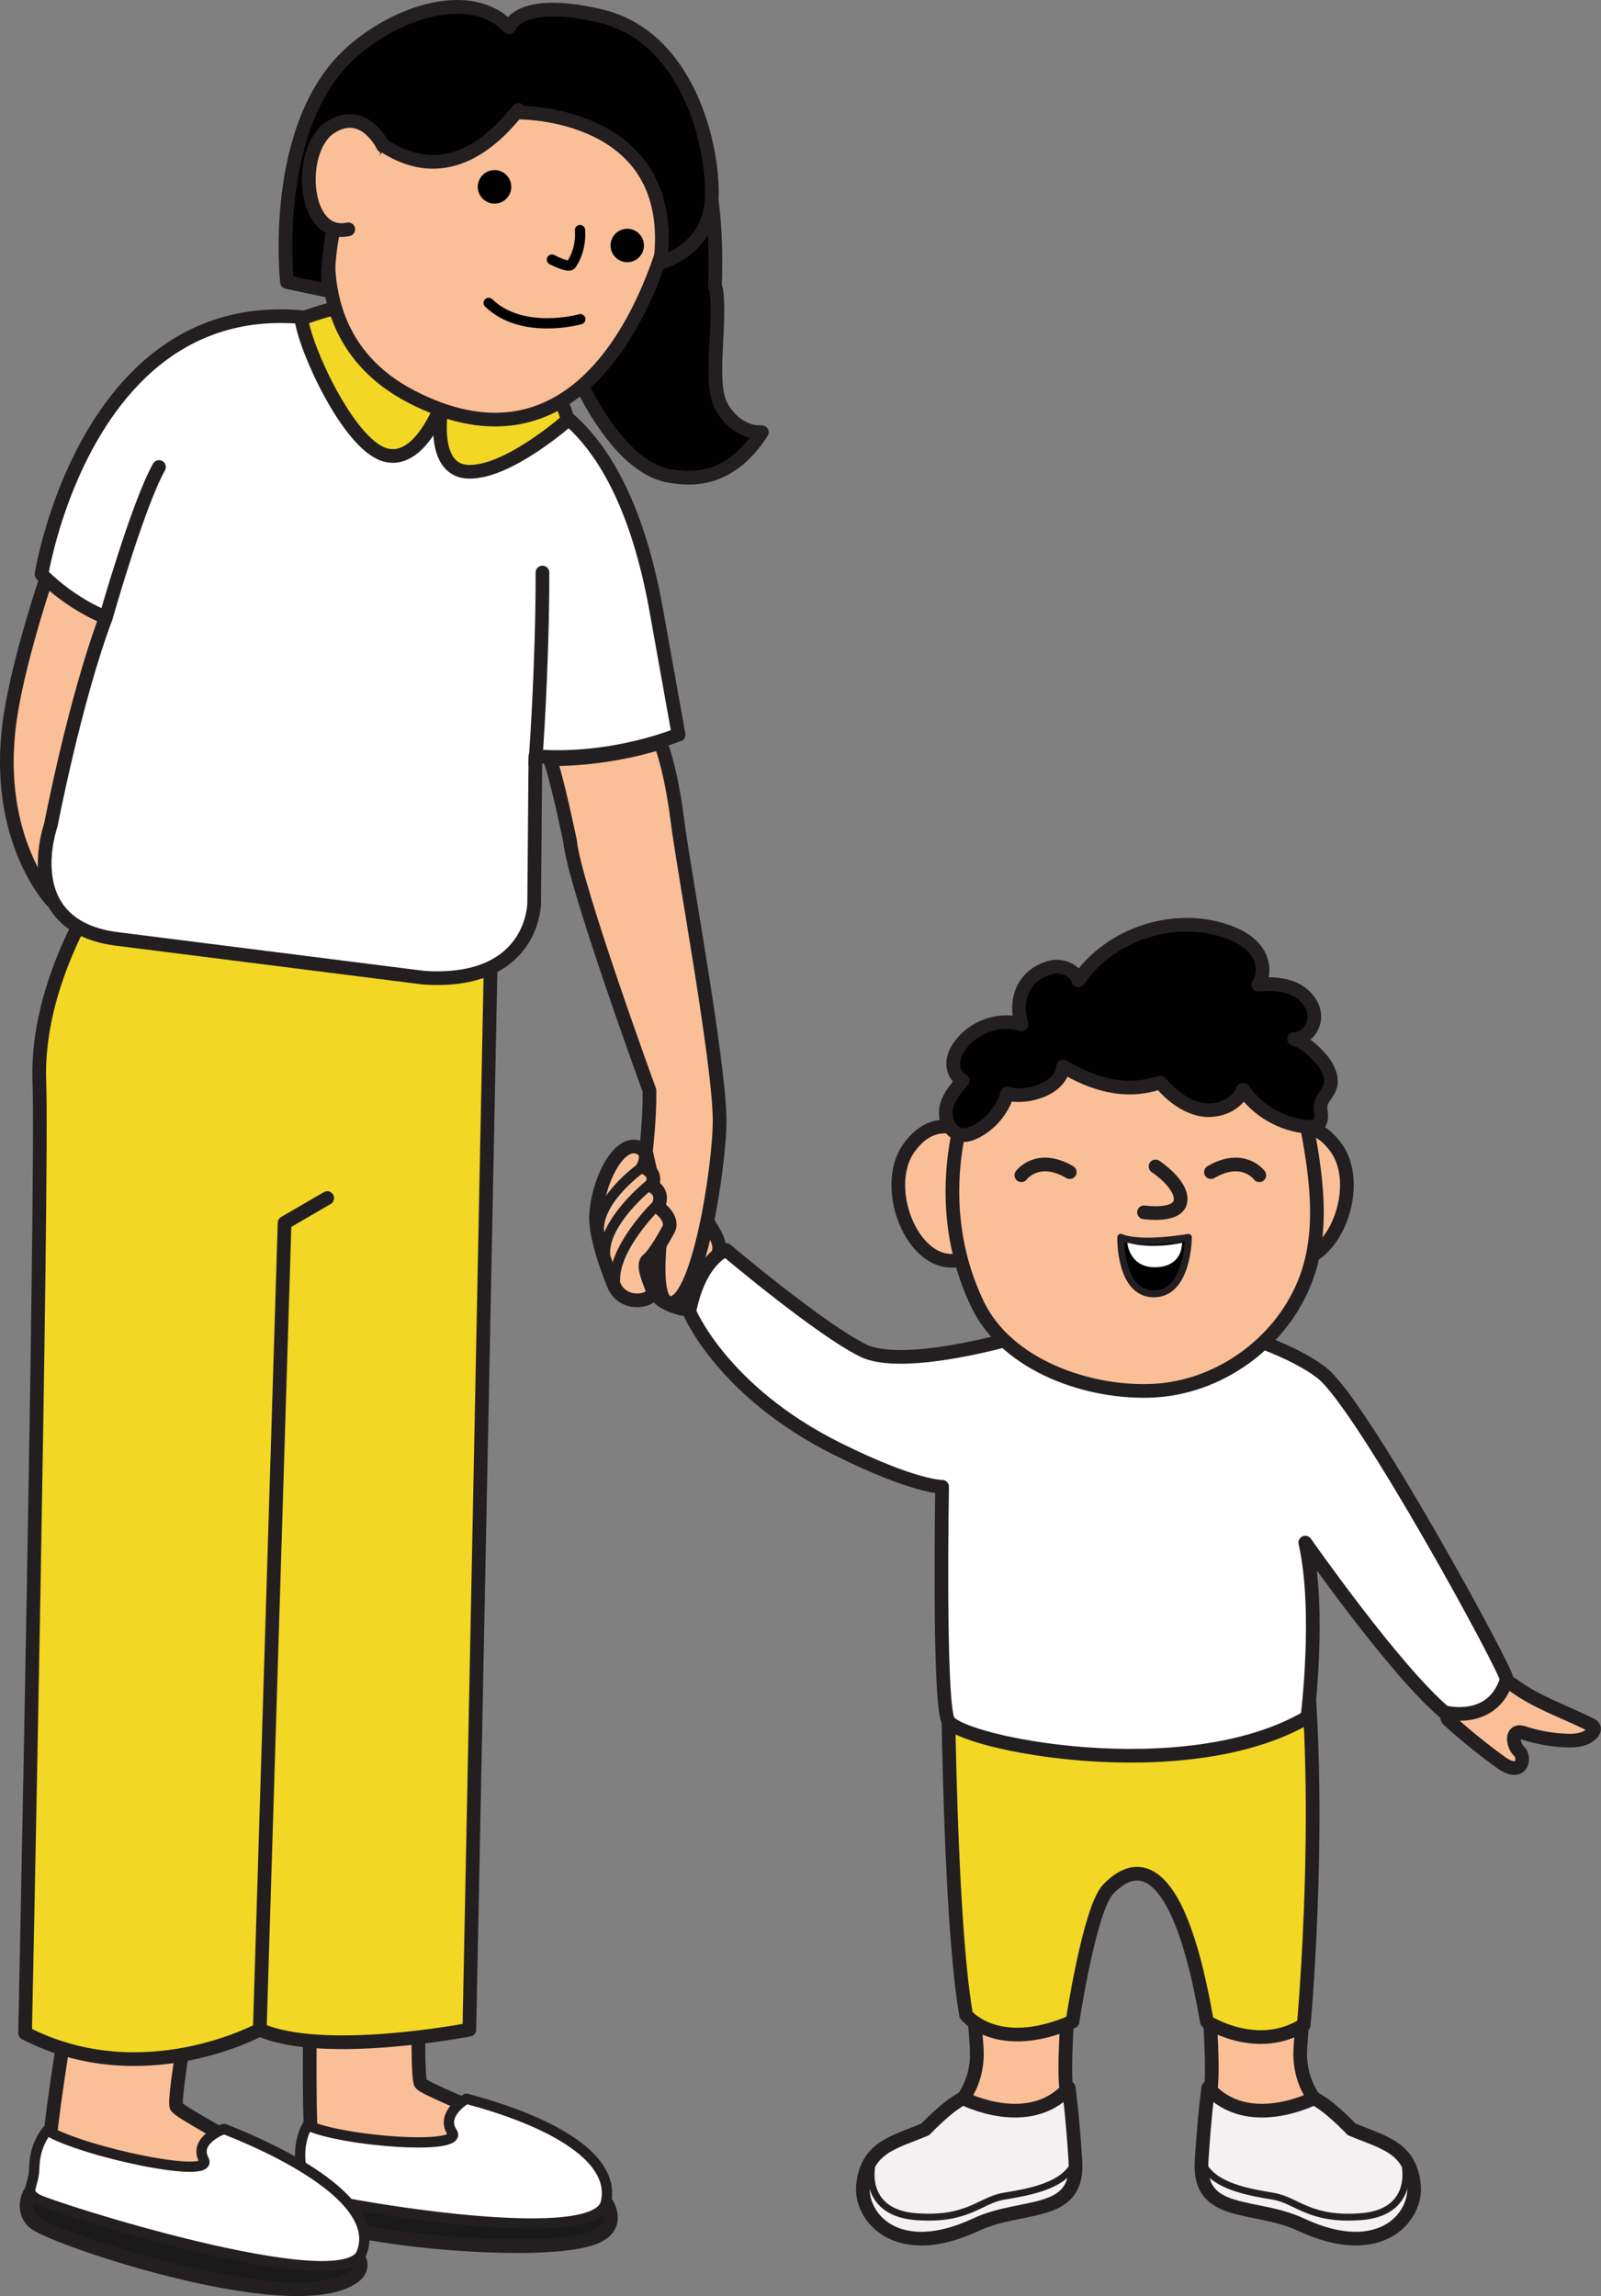
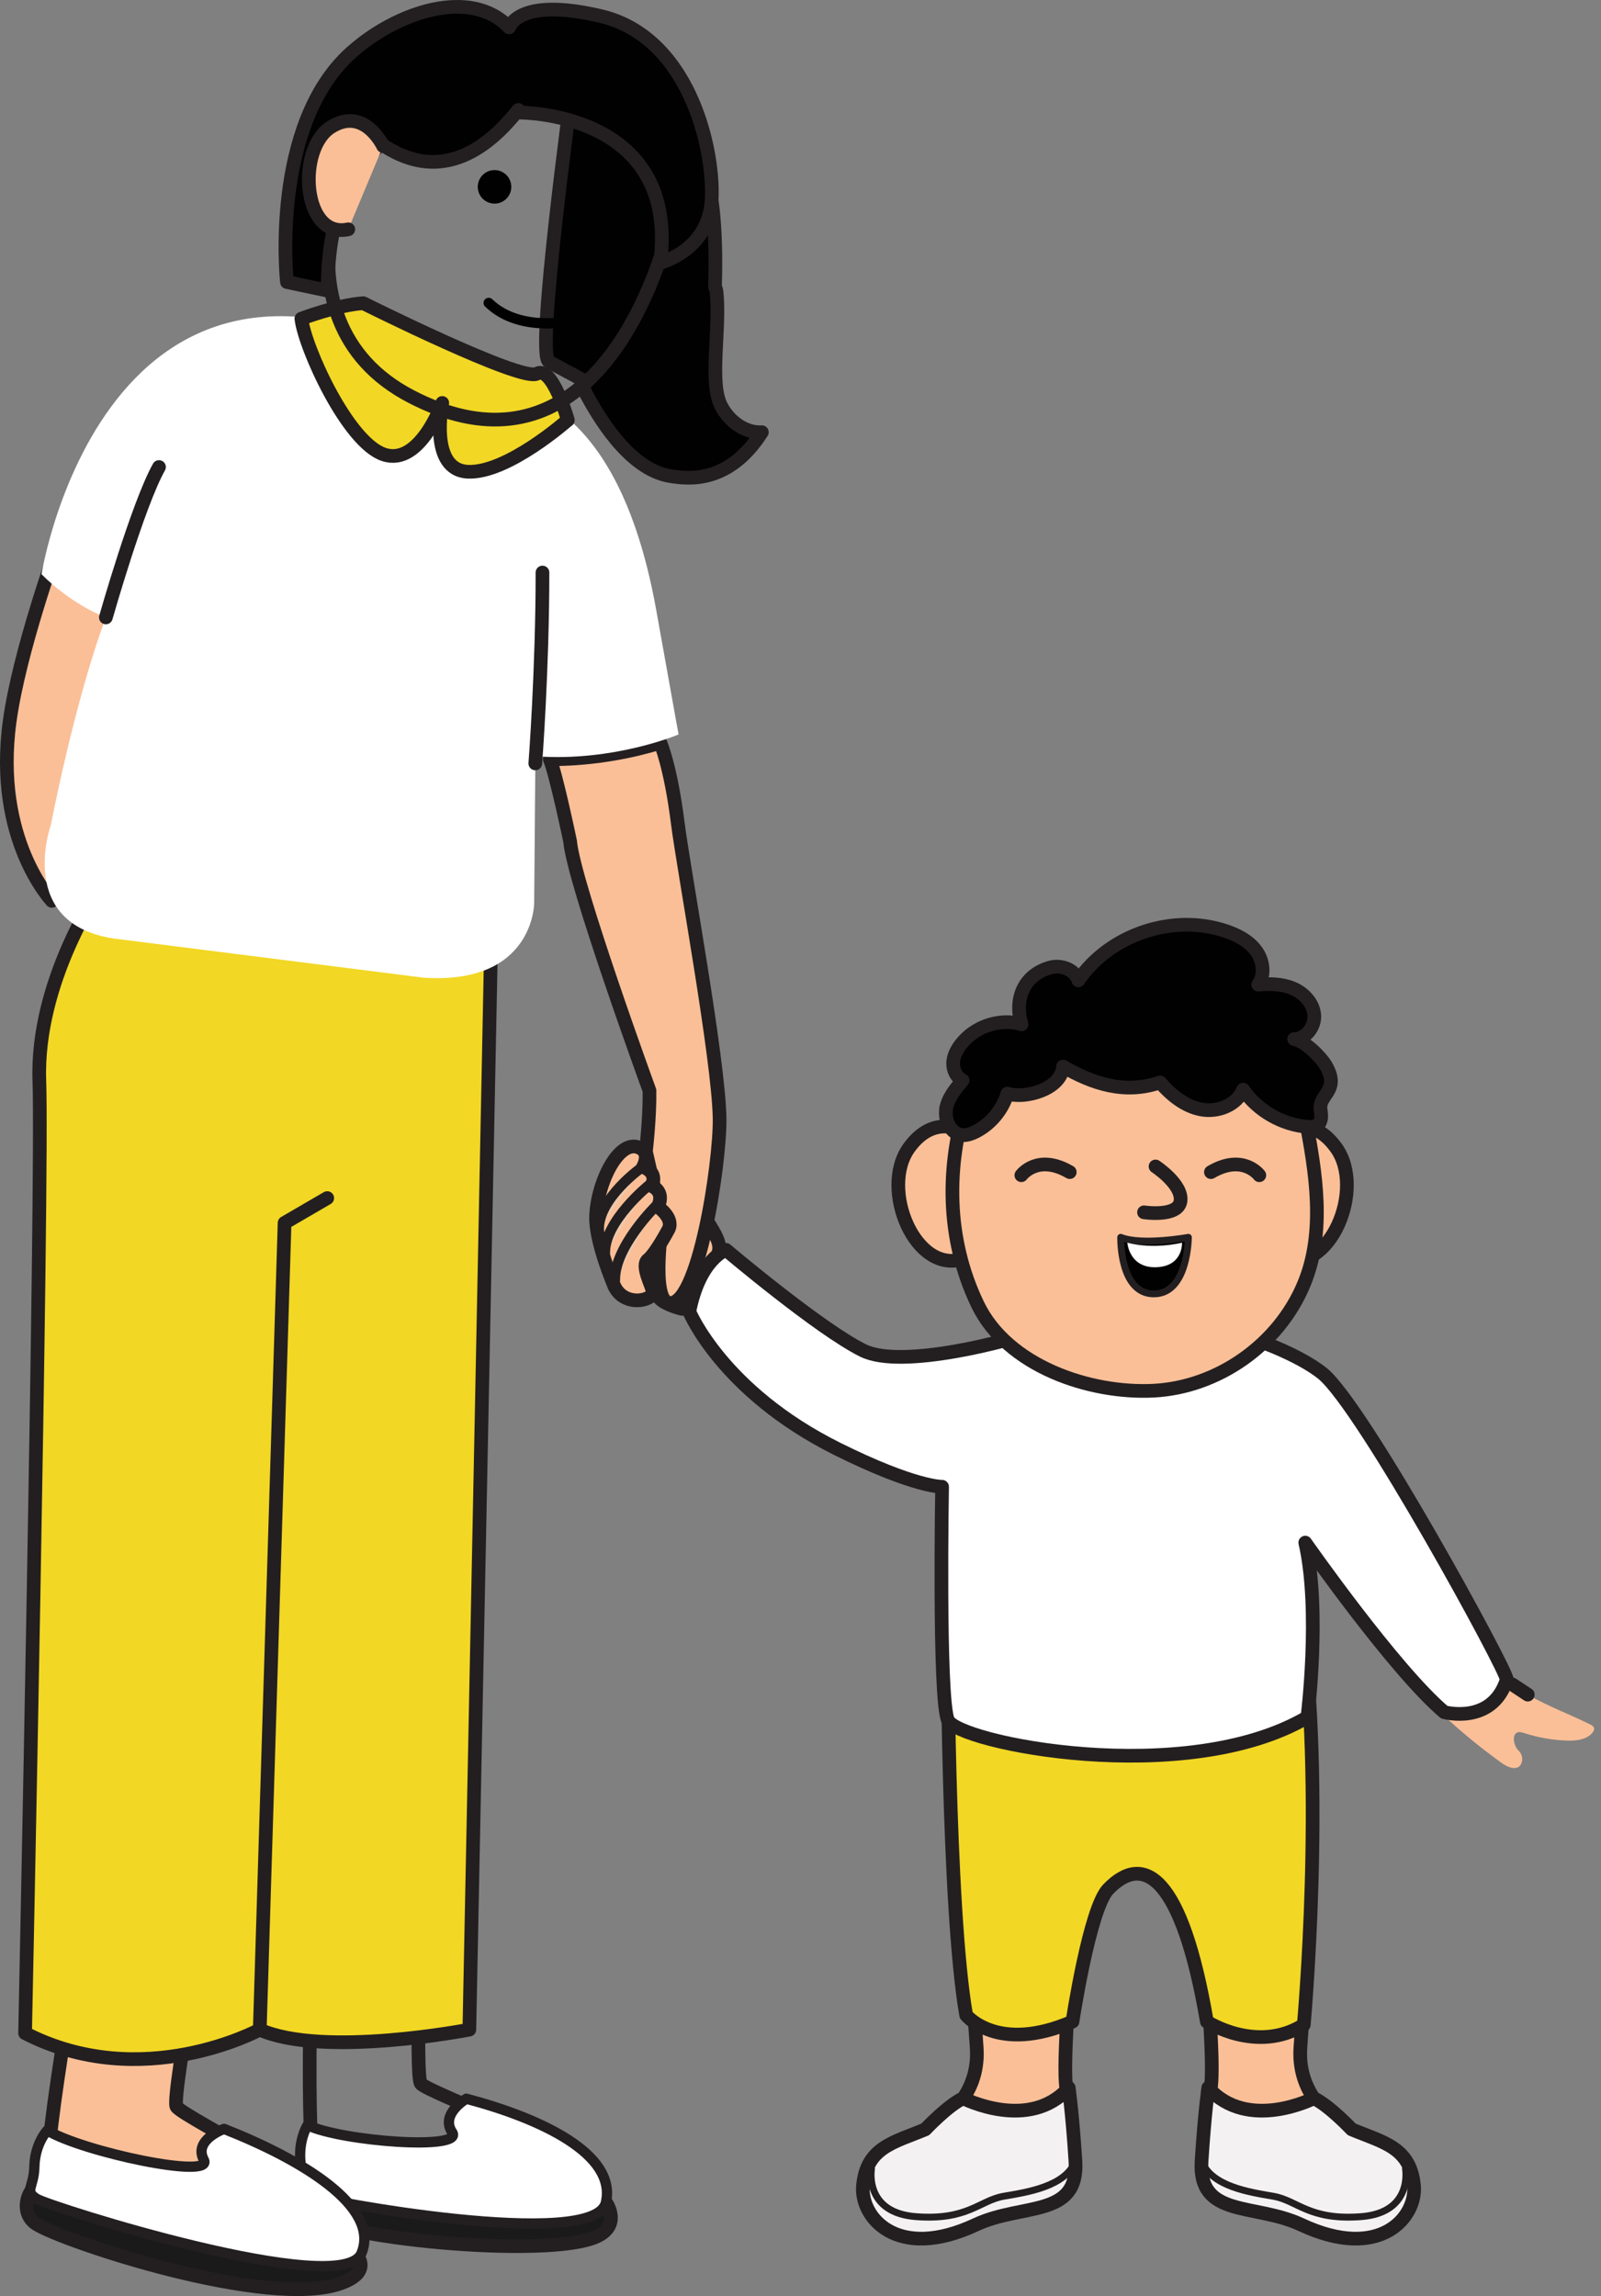
<svg xmlns="http://www.w3.org/2000/svg" id="Layer_1" data-name="Layer 1" viewBox="0 0 169.67 243.31">
  <rect x="0" y="0" width="169.67" height="243.31" fill="#808080" stroke="none" />
  <defs>
    <style>
      .cls-1 {
        stroke-width: .73px;
      }

      .cls-1, .cls-2, .cls-3, .cls-4, .cls-5 {
        fill: none;
      }

      .cls-1, .cls-2, .cls-3, .cls-5 {
        stroke: #231f20;
      }

      .cls-1, .cls-2, .cls-4, .cls-5 {
        stroke-linecap: round;
        stroke-linejoin: round;
      }

      .cls-2, .cls-4 {
        stroke-width: 1.09px;
      }

      .cls-3 {
        stroke-miterlimit: 10;
      }

      .cls-3, .cls-5 {
        stroke-width: 1.45px;
      }

      .cls-6 {
        fill: #fff;
      }

      .cls-4 {
        stroke: #010101;
      }

      .cls-7 {
        fill: #1a1a1a;
      }

      .cls-8 {
        fill: #bf8f5b;
      }

      .cls-9 {
        fill: #efc8ab;
      }

      .cls-10 {
        fill: #f79840;
      }

      .cls-11 {
        fill: #010101;
      }

      .cls-12 {
        fill: #fabf97;
      }

      .cls-13 {
        fill: #f2d724;
      }

      .cls-14 {
        fill: #f3f1f1;
      }
    </style>
  </defs>
  <path class="cls-7" d="M64.22,233.4s1.9,2.65-1.51,3.81c-6.24,2.13-29.84-.28-31.09-3.19-1.25-2.92,1.53-4.17,2.91-4.58,1.39-.42,29.69,3.96,29.69,3.96" />
  <path class="cls-5" d="M64.22,233.4s1.9,2.65-1.51,3.81c-6.24,2.13-29.84-.28-31.09-3.19-1.25-2.92,1.53-4.17,2.91-4.58,1.39-.42,29.69,3.96,29.69,3.96Z" />
-   <path class="cls-12" d="M44.74,200.07s-.79,19.68-.15,20.71c.64,1.02,20.37,7.98,17.36,10.23-3,2.25-27.61.48-28.73-2.46-.86-2.25-.07-29.09-.07-29.09l11.58.61Z" />
  <path class="cls-5" d="M44.74,200.07s-.79,19.68-.15,20.71c.64,1.02,20.37,7.98,17.36,10.23-3,2.25-27.61.48-28.73-2.46-.86-2.25-.07-29.09-.07-29.09l11.58.61Z" />
  <path class="cls-6" d="M49.43,222.4s-2.81,1.62-1.51,3.56c1.3,1.94-11.66.97-15.33-.75,0,0-1.01,1.56-.74,4.03.23,2.12-.66,2.65.63,3.3,1.3.65,30.55,6.04,31.73.86,1.19-5.17-7.02-8.95-14.79-11" />
  <path class="cls-2" d="M49.43,222.4s-2.81,1.62-1.51,3.56c1.3,1.94-11.66.97-15.33-.75,0,0-1.01,1.56-.74,4.03.23,2.12-.66,2.65.63,3.3,1.3.65,30.55,6.04,31.73.86,1.19-5.17-7.02-8.95-14.79-11Z" />
  <path class="cls-7" d="M37.45,238.56s2.4,2.03-1.25,3.37c-7.75,2.86-29.51-4.43-32.34-6.24-1.94-1.25-.85-4.19.7-4.44,1.54-.26,32.89,7.31,32.89,7.31" />
  <path class="cls-5" d="M37.45,238.56s2.4,2.03-1.25,3.37c-7.75,2.86-29.51-4.43-32.34-6.24-1.94-1.25-.85-4.19.7-4.44,1.54-.26,32.89,7.31,32.89,7.31Z" />
  <path class="cls-12" d="M22.76,197.99s-4.62,24.13-4.06,25.24c.55,1.11,21.06,11.05,17.47,12.82-3.58,1.76-30.14-3.8-30.95-6.88-.62-2.36,5.01-33.58,5.01-33.58l12.52,2.4Z" />
  <path class="cls-5" d="M22.76,197.99s-4.62,24.13-4.06,25.24c.55,1.11,21.06,11.05,17.47,12.82-3.58,1.76-30.14-3.8-30.95-6.88-.62-2.36,5.01-33.58,5.01-33.58l12.52,2.4Z" />
  <path class="cls-6" d="M23.74,225.6s-3.28,1.16-2.14,3.28c1.14,2.12-12.83-.84-16.59-3.12,0,0-1.32,1.39-1.37,3.88-.05,2.14-1.09,2.52.23,3.36,1.32.84,32.42,10.71,34.44,5.77,2.02-4.94-6.38-9.95-14.56-13.17" />
  <path class="cls-2" d="M23.74,225.6s-3.28,1.16-2.14,3.28c1.14,2.12-12.83-.84-16.59-3.12,0,0-1.32,1.39-1.37,3.88-.05,2.14-1.09,2.52.23,3.36,1.32.84,32.42,10.71,34.44,5.77,2.02-4.94-6.38-9.95-14.56-13.17Z" />
  <path class="cls-13" d="M52,102.1l-2.26,112.98s-15.44,3.01-22.22,0c0,0-12.43,6.78-24.86.37,0,0,1.89-90.38,1.51-100.92-.37-10.55,6.4-20.34,6.4-20.34l41.43,7.91Z" />
  <path class="cls-5" d="M52,102.1l-2.26,112.98s-15.44,3.01-22.22,0c0,0-12.43,6.78-24.86.37,0,0,1.89-90.38,1.51-100.92-.37-10.55,6.4-20.34,6.4-20.34l41.43,7.91Z" />
  <polyline class="cls-5" points="27.53 215.08 30.16 129.59 34.68 126.96" />
  <path class="cls-12" d="M69.7,130.64c-1-.67-.91-.83-1.73-1.72-.83-.89-1.27-2.32-.66-3.38.52-.91,1.68-1.27,2.67-1.06,1,.2,1.85.86,2.57,1.6.94.97,1.71,2.1,2.38,3.28.45.8,1.42,2.09,1.28,3.07-.07.5-.32.94-.57,1.37l-2.56,4.38c-.11.2-.24.4-.45.49-.21.08-.45.02-.66-.05-.81-.25-2.15-.7-2.39-1.55,0,0,.36-6.26.11-6.42" />
  <path class="cls-5" d="M69.7,130.64c-1-.67-.91-.83-1.73-1.72-.83-.89-1.27-2.32-.66-3.38.52-.91,1.68-1.27,2.67-1.06,1,.2,1.85.86,2.57,1.6.94.97,1.71,2.1,2.38,3.28.45.8,1.42,2.09,1.28,3.07-.07.5-.32.94-.57,1.37l-2.56,4.38c-.11.2-.24.4-.45.49-.21.08-.45.02-.66-.05-.81-.25-2.15-.7-2.39-1.55,0,0,.36-6.26.11-6.42Z" />
  <path class="cls-12" d="M160.26,178.49c2.5,1.89,5.5,2.87,8.29,4.26.14.07.3.16.36.31.09.22-.05.46-.21.63-.66.69-1.69.79-2.63.76-1.54-.05-3.08-.32-4.55-.8-.21-.07-.44-.14-.66-.08-.71.21-.41,1.49.06,1.93.38.34.51.92.3,1.39-.36.81-1.38.43-2.02-.03-1.96-1.4-3.84-2.92-5.64-4.55-.1-.09-.2-.19-.2-.32,0-.09.05-.18.09-.25,1.14-1.91,2.41-3.73,3.8-5.45.36.48.82.86,1.35,1.12l1.65,1.09Z" />
-   <path class="cls-5" d="M160.26,178.49c2.5,1.89,5.5,2.87,8.29,4.26.14.07.3.16.36.31.09.22-.05.46-.21.63-.66.69-1.69.79-2.63.76-1.54-.05-3.08-.32-4.55-.8-.21-.07-.44-.14-.66-.08-.71.21-.41,1.49.06,1.93.38.34.51.92.3,1.39-.36.81-1.38.43-2.02-.03-1.96-1.4-3.84-2.92-5.64-4.55-.1-.09-.2-.19-.2-.32,0-.09.05-.18.09-.25,1.14-1.91,2.41-3.73,3.8-5.45.36.48.82.86,1.35,1.12l1.65,1.09Z" />
+   <path class="cls-5" d="M160.26,178.49l1.65,1.09Z" />
  <path class="cls-9" d="M102.88,184.4s2.31,25.37.63,33.28c0,0,3,5.71,9.09.41,0,0,1.39-17.9.95-37.65l-10.67,3.96Z" />
-   <path class="cls-5" d="M102.88,184.4s2.31,25.37.63,33.28c0,0,3,5.71,9.09.41,0,0,1.39-17.9.95-37.65l-10.67,3.96Z" />
  <path class="cls-12" d="M103.73,207.33s2.08,1.45,9.47-.92c0,0,.27.87,0,5.62-.27,4.75-.44,7.77-.16,9.55.27,1.78-14.05,9.93-18.42,8.15-4.38-1.78,8.84-2.96,8.91-12.04.01-1.75-.88-7.97.21-10.35" />
  <path class="cls-5" d="M103.73,207.33s2.08,1.45,9.47-.92c0,0,.27.87,0,5.62-.27,4.75-.44,7.77-.16,9.55.27,1.78-14.05,9.93-18.42,8.15-4.38-1.78,8.84-2.96,8.91-12.04.01-1.75-.88-7.97.21-10.35Z" />
  <path class="cls-14" d="M113.26,221.24s.39,2.73.71,7.77c.38,6.06-5.62,4.43-10.55,6.74-8.41,3.93-12.28-.84-11.96-4.15.39-4.06,3.24-4.55,6.6-5.95,0,0,2.36-2.51,4.01-3.3,0,0,6.98,3.6,11.19-1.1" />
  <path class="cls-5" d="M113.26,221.24s.39,2.73.71,7.77c.38,6.06-5.62,4.43-10.55,6.74-8.41,3.93-12.28-.84-11.96-4.15.39-4.06,3.24-4.55,6.6-5.95,0,0,2.36-2.51,4.01-3.3,0,0,6.98,3.6,11.19-1.1Z" />
  <path class="cls-1" d="M92.36,229.82s-.84,4.66,4.72,5.08c5.49.41,6.72-1.71,9.27-2.16,2.55-.44,6.57-1.03,7.62-3.74" />
  <path class="cls-9" d="M138.43,184.4s-2.31,25.37-.63,33.28c0,0-3,5.71-9.09.41,0,0-1.39-17.9-.95-37.65l10.68,3.96Z" />
  <path class="cls-5" d="M138.43,184.4s-2.31,25.37-.63,33.28c0,0-3,5.71-9.09.41,0,0-1.39-17.9-.95-37.65l10.68,3.96Z" />
  <path class="cls-12" d="M137.58,207.33s-2.08,1.45-9.46-.92c0,0-.28.87,0,5.62.27,4.75.44,7.77.16,9.55-.27,1.78,14.05,9.93,18.42,8.15,4.38-1.78-8.84-2.96-8.91-12.04-.01-1.75.88-7.97-.22-10.35" />
  <path class="cls-5" d="M137.58,207.33s-2.08,1.45-9.46-.92c0,0-.28.87,0,5.62.27,4.75.44,7.77.16,9.55-.27,1.78,14.05,9.93,18.42,8.15,4.38-1.78-8.84-2.96-8.91-12.04-.01-1.75.88-7.97-.22-10.35Z" />
  <path class="cls-14" d="M128.05,221.24s-.39,2.73-.71,7.77c-.38,6.06,5.62,4.43,10.55,6.74,8.41,3.93,12.27-.84,11.96-4.15-.39-4.06-3.24-4.55-6.6-5.95,0,0-2.36-2.51-4.01-3.3,0,0-6.98,3.6-11.19-1.1" />
  <path class="cls-5" d="M128.05,221.24s-.39,2.73-.71,7.77c-.38,6.06,5.62,4.43,10.55,6.74,8.41,3.93,12.27-.84,11.96-4.15-.39-4.06-3.24-4.55-6.6-5.95,0,0-2.36-2.51-4.01-3.3,0,0-6.98,3.6-11.19-1.1Z" />
  <path class="cls-1" d="M148.95,229.82s.84,4.66-4.72,5.08c-5.49.41-6.72-1.71-9.27-2.16-2.55-.44-6.58-1.03-7.62-3.74" />
  <path class="cls-13" d="M100.4,171.42s0,30.73,1.99,42.12c0,0,3.31,4.14,11.27.69,0,0,1.8-11.96,3.78-14.03,3.73-3.88,7.81-1.51,10.46,14.03,0,0,5.3,3.45,10.27.34,0,0,2.32-25.21-.33-43.51l-37.43.35Z" />
  <path class="cls-5" d="M100.4,171.42s0,30.73,1.99,42.12c0,0,3.31,4.14,11.27.69,0,0,1.8-11.96,3.78-14.03,3.73-3.88,7.81-1.51,10.46,14.03,0,0,5.3,3.45,10.27.34,0,0,2.32-25.21-.33-43.51l-37.43.35Z" />
  <path class="cls-6" d="M108.68,141.38c-1.23.5-13.03,3.81-17.22,1.73-4.67-2.32-14.52-10.66-14.52-10.66,0,0-2.79.95-3.89,6.54,0,0,3.46,8.46,15.68,14.55,8.24,4.1,11.11,4.01,11.11,4.01,0,0-.38,22.31.61,24.72,1,2.42,25.19,7.3,38.11-.3,0,0,1.42-11.27-.23-18.5,0,0,9.43,13.49,14.73,17.97,0,0,5.08,1.39,6.62-3.45.21-.66-15.24-29-19.54-32.46-4.31-3.46-19.54-8.98-31.47-4.15" />
  <path class="cls-5" d="M108.68,141.38c-1.23.5-13.03,3.81-17.22,1.73-4.67-2.32-14.52-10.66-14.52-10.66,0,0-2.79.95-3.89,6.54,0,0,3.46,8.46,15.68,14.55,8.24,4.1,11.11,4.01,11.11,4.01,0,0-.38,22.31.61,24.72,1,2.42,25.19,7.3,38.11-.3,0,0,1.42-11.27-.23-18.5,0,0,9.43,13.49,14.73,17.97,0,0,5.08,1.39,6.62-3.45.21-.66-15.24-29-19.54-32.46-4.31-3.46-19.54-8.98-31.47-4.15Z" />
  <path class="cls-12" d="M103.25,120.55s-3.79-3.26-6.92,1.09c-3.12,4.35.67,13.49,5.8,11.75,5.13-1.74,1.11-12.83,1.11-12.83" />
  <path class="cls-3" d="M103.25,120.55s-3.79-3.26-6.92,1.09c-3.12,4.35.67,13.49,5.8,11.75,5.13-1.74,1.11-12.83,1.11-12.83Z" />
  <path class="cls-12" d="M134.7,120.55s3.79-3.26,6.91,1.09c3.12,4.35-.67,13.49-5.8,11.75-5.13-1.74-1.11-12.83-1.11-12.83" />
  <path class="cls-3" d="M134.7,120.55s3.79-3.26,6.91,1.09c3.12,4.35-.67,13.49-5.8,11.75-5.13-1.74-1.11-12.83-1.11-12.83Z" />
  <path class="cls-12" d="M102.44,116.72c-2.14,6.77-2.21,14.49,1.16,21.5,3.16,6.58,11.93,9.5,18.67,9.15,6.74-.35,13.23-4.81,15.93-11.33,2.27-5.49,1.27-11.77.12-17.64,0,0-3.17-13.68-18.17-13.68-13.38,0-17.71,12-17.71,12" />
  <path class="cls-3" d="M102.44,116.72c-2.14,6.77-2.21,14.49,1.16,21.5,3.16,6.58,11.93,9.5,18.67,9.15,6.74-.35,13.23-4.81,15.93-11.33,2.27-5.49,1.27-11.77.12-17.64,0,0-3.17-13.68-18.17-13.68-13.38,0-17.71,12-17.71,12Z" />
  <path class="cls-11" d="M125.94,131.12s-4.92.9-7.17,0c0,0-.14,5.99,3.51,5.99s3.66-5.99,3.66-5.99" />
  <path class="cls-1" d="M125.94,131.12s-4.92.9-7.17,0c0,0-.14,5.99,3.51,5.99s3.66-5.99,3.66-5.99Z" />
  <path class="cls-6" d="M125.26,131.69s-2.9.75-5.79,0c0,0,.2,2.8,3.23,2.59,2.7-.19,2.57-2.59,2.57-2.59" />
  <path class="cls-5" d="M133.46,124.54s-1.71-2.33-5.13-.33" />
  <path class="cls-5" d="M108.24,124.54s1.71-2.33,5.13-.33" />
  <path class="cls-11" d="M100.25,117.57c.18-1.19,1-2.17,1.77-3.08-.67-.32-1.03-1.1-1.01-1.85.03-.74.39-1.43.85-2.01,1.38-1.76,3.79-2.64,5.97-2.2.13.03.28.07.43.12-.74-2.39,0-5.16,3.03-6.02,1.16-.33,2.62.21,2.99,1.36,3.33-4.88,10.05-7.12,15.64-5.22,1.22.41,2.42,1.03,3.19,2.07.77,1.03.98,2.56.23,3.6,1.25-.11,2.55-.08,3.7.41,1.15.49,2.13,1.54,2.24,2.79.11,1.25-.88,2.57-2.13,2.57,1.07.17,2.82,1.87,3.37,2.82,1.56,2.72-.84,3.01-.56,4.71.09.55.13,1.21-.3,1.56-.29.23-.69.23-1.06.21-2.72-.21-5.31-1.7-6.86-3.94-.66,1.65-2.69,2.43-4.44,2.1-1.74-.33-3.2-1.53-4.36-2.87-3.71,1.29-7.14.15-10.28-1.68v.02c-.2,2.41-4.04,3.44-5.9,2.85-.52,1.73-1.77,3.23-3.37,4.04-.43.21-.9.39-1.38.36-1.2-.09-1.93-1.51-1.74-2.7" />
  <path class="cls-5" d="M100.25,117.57c.18-1.19,1-2.17,1.77-3.08-.67-.32-1.03-1.1-1.01-1.85.03-.74.39-1.43.85-2.01,1.38-1.76,3.79-2.64,5.97-2.2.13.03.28.07.43.12-.74-2.39,0-5.16,3.03-6.02,1.16-.33,2.62.21,2.99,1.36,3.33-4.88,10.05-7.12,15.64-5.22,1.22.41,2.42,1.03,3.19,2.07.77,1.03.98,2.56.23,3.6,1.25-.11,2.55-.08,3.7.41,1.15.49,2.13,1.54,2.24,2.79.11,1.25-.88,2.57-2.13,2.57,1.07.17,2.82,1.87,3.37,2.82,1.56,2.72-.84,3.01-.56,4.71.09.55.13,1.21-.3,1.56-.29.23-.69.23-1.06.21-2.72-.21-5.31-1.7-6.86-3.94-.66,1.65-2.69,2.43-4.44,2.1-1.74-.33-3.2-1.53-4.36-2.87-3.71,1.29-7.14.15-10.28-1.68v.02c-.2,2.41-4.04,3.44-5.9,2.85-.52,1.73-1.77,3.23-3.37,4.04-.43.21-.9.39-1.38.36-1.2-.09-1.93-1.51-1.74-2.7Z" />
  <path class="cls-12" d="M5.5,95.46s-6.18-6.48-4.48-18.99c1.02-7.47,5.02-18.52,5.02-18.52l11.61,4.71-12.16,32.8Z" />
  <path class="cls-5" d="M5.5,95.46s-6.18-6.48-4.48-18.99c1.02-7.47,5.02-18.52,5.02-18.52l11.61,4.71-12.16,32.8Z" />
  <path class="cls-12" d="M69.97,78.69s1.08,2.39,1.85,8.47c.62,4.94,4.35,25.06,4.44,31.36.07,4.81-2.31,20.31-5.43,19.53-1.85-.46-.65-8.45-.65-8.45l-1.73-7.58s.43-3.62.38-6.45c0,0-8.03-22.01-8.41-26.41,0,0-1.5-7.2-2.16-8.72,0,0,5.42.22,11.7-1.73" />
  <path class="cls-5" d="M69.97,78.69s1.08,2.39,1.85,8.47c.62,4.94,4.35,25.06,4.44,31.36.07,4.81-2.31,20.31-5.43,19.53-1.85-.46-.65-8.45-.65-8.45l-1.73-7.58s.43-3.62.38-6.45c0,0-8.03-22.01-8.41-26.41,0,0-1.5-7.2-2.16-8.72,0,0,5.42.22,11.7-1.73Z" />
  <path class="cls-6" d="M44.93,103.61c11.68.75,11.68-7.91,11.68-7.91l.13-15.56c8.29.62,15.18-2.31,15.18-2.31,0,0,.21,1.3-2.38-13.21-4.58-25.55-17.95-23.45-17.95-23.45C11.55,16.01,4.4,60.85,4.4,60.85c3.31,3.32,6.82,4.58,6.82,4.58-3.31,8.82-5.83,21.99-5.83,21.99,0,0-3.77,10.54,6.78,12.05l32.76,4.14Z" />
-   <path class="cls-5" d="M44.93,103.61c11.68.75,11.68-7.91,11.68-7.91l.13-15.56c8.29.62,15.18-2.31,15.18-2.31,0,0,.21,1.3-2.38-13.21-4.58-25.55-17.95-23.45-17.95-23.45C11.55,16.01,4.4,60.85,4.4,60.85c3.31,3.32,6.82,4.58,6.82,4.58-3.31,8.82-5.83,21.99-5.83,21.99,0,0-3.77,10.54,6.78,12.05l32.76,4.14Z" />
  <path class="cls-8" d="M11.22,65.43s3.39-11.95,5.63-15.94" />
  <path class="cls-5" d="M11.22,65.43s3.39-11.95,5.63-15.94" />
  <path class="cls-10" d="M56.73,80.9s.76-9.84.76-20.23" />
  <path class="cls-5" d="M56.73,80.9s.76-9.84.76-20.23" />
  <path class="cls-13" d="M60.16,44.52s-6.37,5.65-10.56,5.47c-4.19-.18-2.73-7.29-2.73-7.29,0,0-2.37,6.74-6.19,5.46-3.82-1.27-8.38-11.29-8.74-14.39,0,0,3.83-1.46,6.56-1.64,0,0,16.76,8.38,18.4,7.47,1.64-.91,3.28,4.92,3.28,4.92" />
  <path class="cls-5" d="M60.16,44.52s-6.37,5.65-10.56,5.47c-4.19-.18-2.73-7.29-2.73-7.29,0,0-2.37,6.74-6.19,5.46-3.82-1.27-8.38-11.29-8.74-14.39,0,0,3.83-1.46,6.56-1.64,0,0,16.76,8.38,18.4,7.47,1.64-.91,3.28,4.92,3.28,4.92Z" />
  <path class="cls-11" d="M60.64,9.2l12.28,5.23s3.32,2.01,2.85,15.99c.08.11.13.26.16.46.44,3.96-.82,9.66.51,12.17.84,1.59,2.51,2.86,4.3,2.75-3.56,5.58-7.93,4.92-9.65,4.66-4.54-.68-7.89-6.71-9.02-8.8-.28-.52-.23-.89.04-1.18-1.69-1-3.31-1.75-3.96-2.19-1.36-.91,2.5-29.1,2.5-29.1" />
  <path class="cls-5" d="M60.64,9.2l12.28,5.23s3.32,2.01,2.85,15.99c.08.11.13.26.16.46.44,3.96-.82,9.66.51,12.17.84,1.59,2.51,2.86,4.3,2.75-3.56,5.58-7.93,4.92-9.65,4.66-4.54-.68-7.89-6.71-9.02-8.8-.28-.52-.23-.89.04-1.18-1.69-1-3.31-1.75-3.96-2.19-1.36-.91,2.5-29.1,2.5-29.1Z" />
-   <path class="cls-12" d="M61.27,5.84c.94.51,13.22,4.77,9.89,17.56-3.32,12.79-11.79,26.83-27.59,18.62-15.8-8.21-6.74-29.48-.35-35.07,5.43-4.75,12.42-4.18,18.05-1.11" />
  <path class="cls-4" d="M61.5,33.83s-6.13,1.73-9.71-1.73" />
  <path class="cls-5" d="M61.27,5.84c.94.51,13.22,4.77,9.89,17.56-3.32,12.79-11.79,26.83-27.59,18.62-15.8-8.21-6.74-29.48-.35-35.07,5.43-4.75,12.42-4.18,18.05-1.11Z" />
  <path class="cls-11" d="M37.52,15.43s.01-.03.02-.05c-.04.11-.04.13-.02.05" />
  <path class="cls-2" d="M37.52,15.43s.01-.03.02-.05c-.04.11-.04.13-.02.05Z" />
-   <path class="cls-4" d="M61.47,24.38c.09,1.26-.2,2.51-.85,3.54-.04.06-.08.13-.15.17-.11.07-.26.05-.39.03-.55-.1-1.08-.35-1.59-.61" />
  <path class="cls-11" d="M53.97,20.65c-.47.86-1.54,1.18-2.41.71-.86-.47-1.18-1.54-.71-2.41.47-.86,1.55-1.18,2.41-.71.86.47,1.18,1.55.71,2.41" />
  <path class="cls-11" d="M68.03,26.86c-.47.86-1.54,1.18-2.4.71-.86-.47-1.18-1.54-.71-2.4.47-.86,1.54-1.18,2.4-.71.86.47,1.18,1.55.71,2.41" />
  <path class="cls-11" d="M37.23,5.56c4.84-4.33,12.68-6.92,16.72-2.66.41-.88,2.17-2.95,9.66-1.21,9.32,2.16,12.05,13.83,11.82,19.34-.23,5.51-5.46,6.82-5.46,6.82,2.05-16.14-15-15.92-15-15.92l-.04-.28c-2.06,2.56-7.36,8.57-14.56,3.58-3.19,3.17-5.64,7.16-5.64,15.57l-4.32-.91s-1.82-16.6,6.82-24.33" />
  <path class="cls-5" d="M37.23,5.56c4.84-4.33,12.68-6.92,16.72-2.66.41-.88,2.17-2.95,9.66-1.21,9.32,2.16,12.05,13.83,11.82,19.34-.23,5.51-5.46,6.82-5.46,6.82,2.05-16.14-15-15.92-15-15.92l-.04-.28c-2.06,2.56-7.36,8.57-14.56,3.58-3.19,3.17-5.64,7.16-5.64,15.57l-4.32-.91s-1.82-16.6,6.82-24.33Z" />
  <path class="cls-12" d="M40.6,15.48s-2.01-4.29-5.58-1.98c-3.57,2.31-2.99,11.85,1.89,10.8" />
  <path class="cls-5" d="M40.6,15.48s-2.01-4.29-5.58-1.98c-3.57,2.31-2.99,11.85,1.89,10.8" />
  <path class="cls-12" d="M65.15,136.39s-2.06-4.75-1.98-7.46c.11-3.62,2.47-8.43,4.68-7.26,1.12.6.29,2,.29,2,0,0,1.67.47.9,2,0,0,1.48.51.68,2.22,0,0,1.67,1.11,1.16,2.32,0,0-1.39,2.64-2.2,3.27-.82.62.46,2.84.5,3.4.08.95-2.93,1.66-4.03-.5" />
  <path class="cls-5" d="M65.15,136.39s-2.06-4.75-1.98-7.46c.11-3.62,2.47-8.43,4.68-7.26,1.12.6.29,2,.29,2,0,0,1.67.47.9,2,0,0,1.48.51.68,2.22,0,0,1.67,1.11,1.16,2.32,0,0-1.39,2.64-2.2,3.27-.82.62.46,2.84.5,3.4.08.95-2.93,1.66-4.03-.5Z" />
  <path class="cls-9" d="M69.49,127.82s-4.37,4.29-4.32,7.83" />
  <path class="cls-2" d="M69.49,127.82s-4.37,4.29-4.32,7.83" />
  <path class="cls-9" d="M68.78,125.59s-4.73,3.8-4.67,7.2" />
  <path class="cls-2" d="M68.78,125.59s-4.73,3.8-4.67,7.2" />
  <path class="cls-9" d="M68.06,123.68s-4.67,3.26-4.6,6.65" />
  <path class="cls-2" d="M68.06,123.68s-4.67,3.26-4.6,6.65" />
  <path class="cls-5" d="M122.46,123.61s2.87,1.88,2.65,3.65c-.22,1.76-3.87,1.21-3.87,1.21" />
</svg>